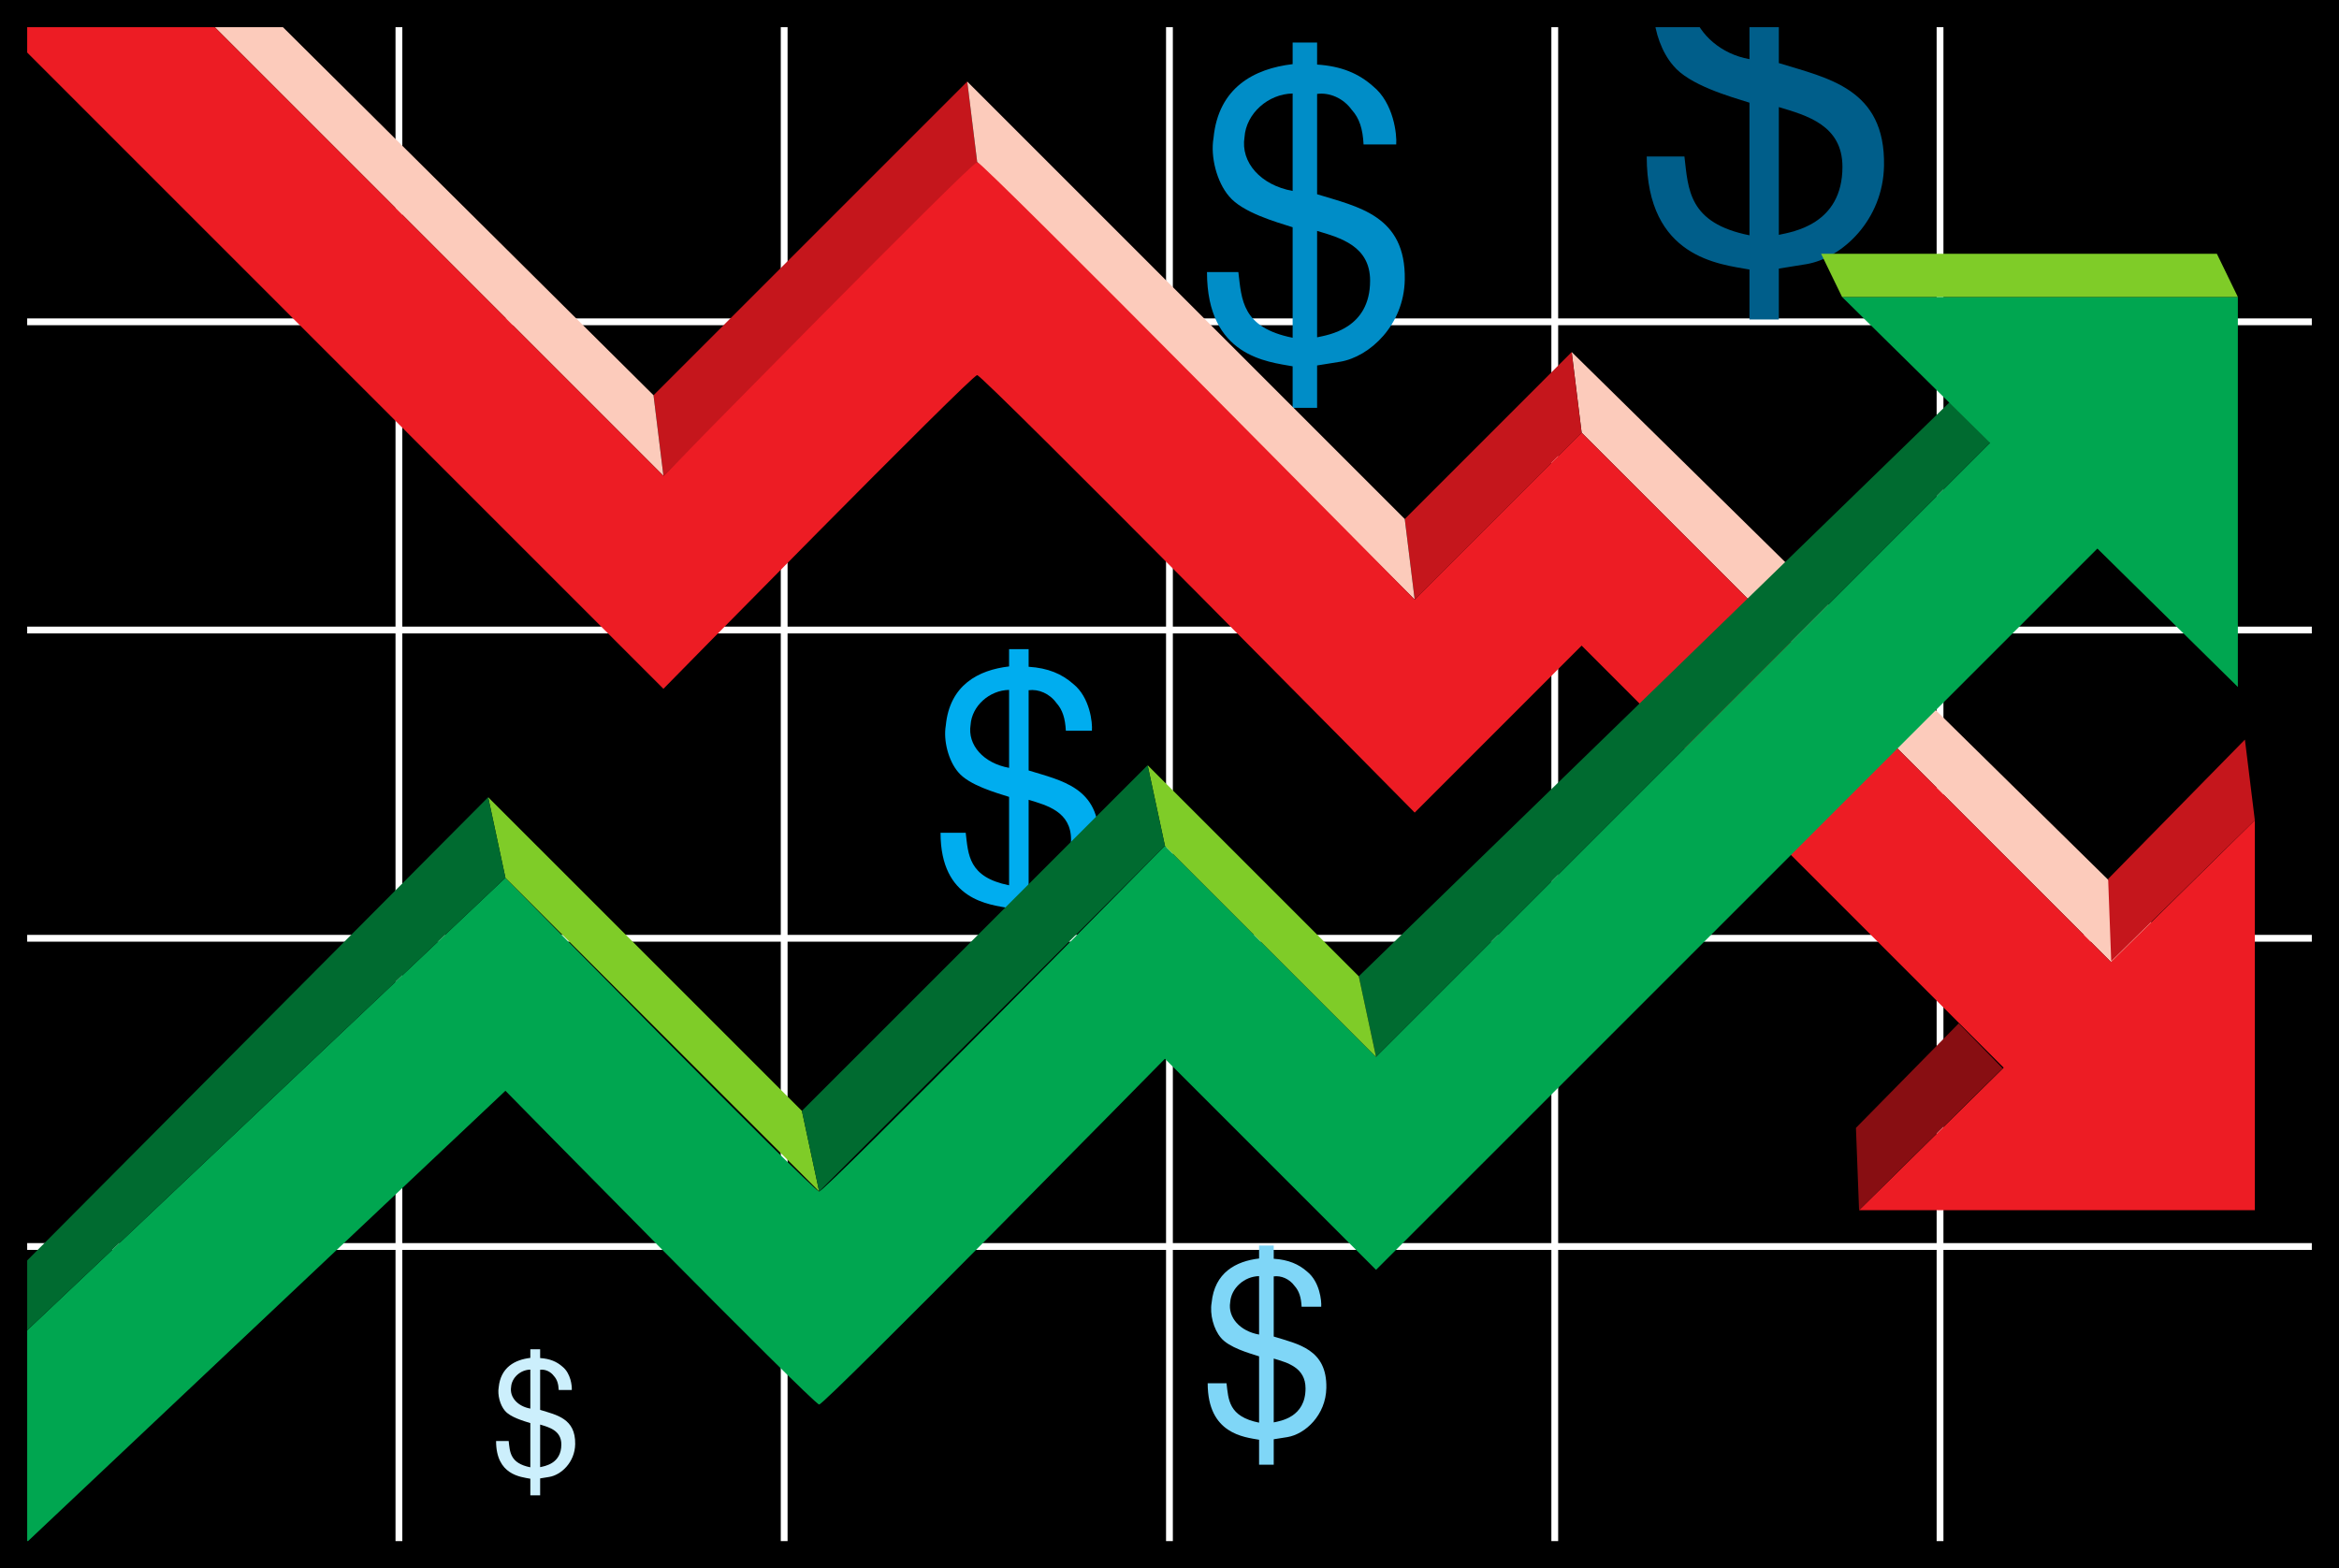
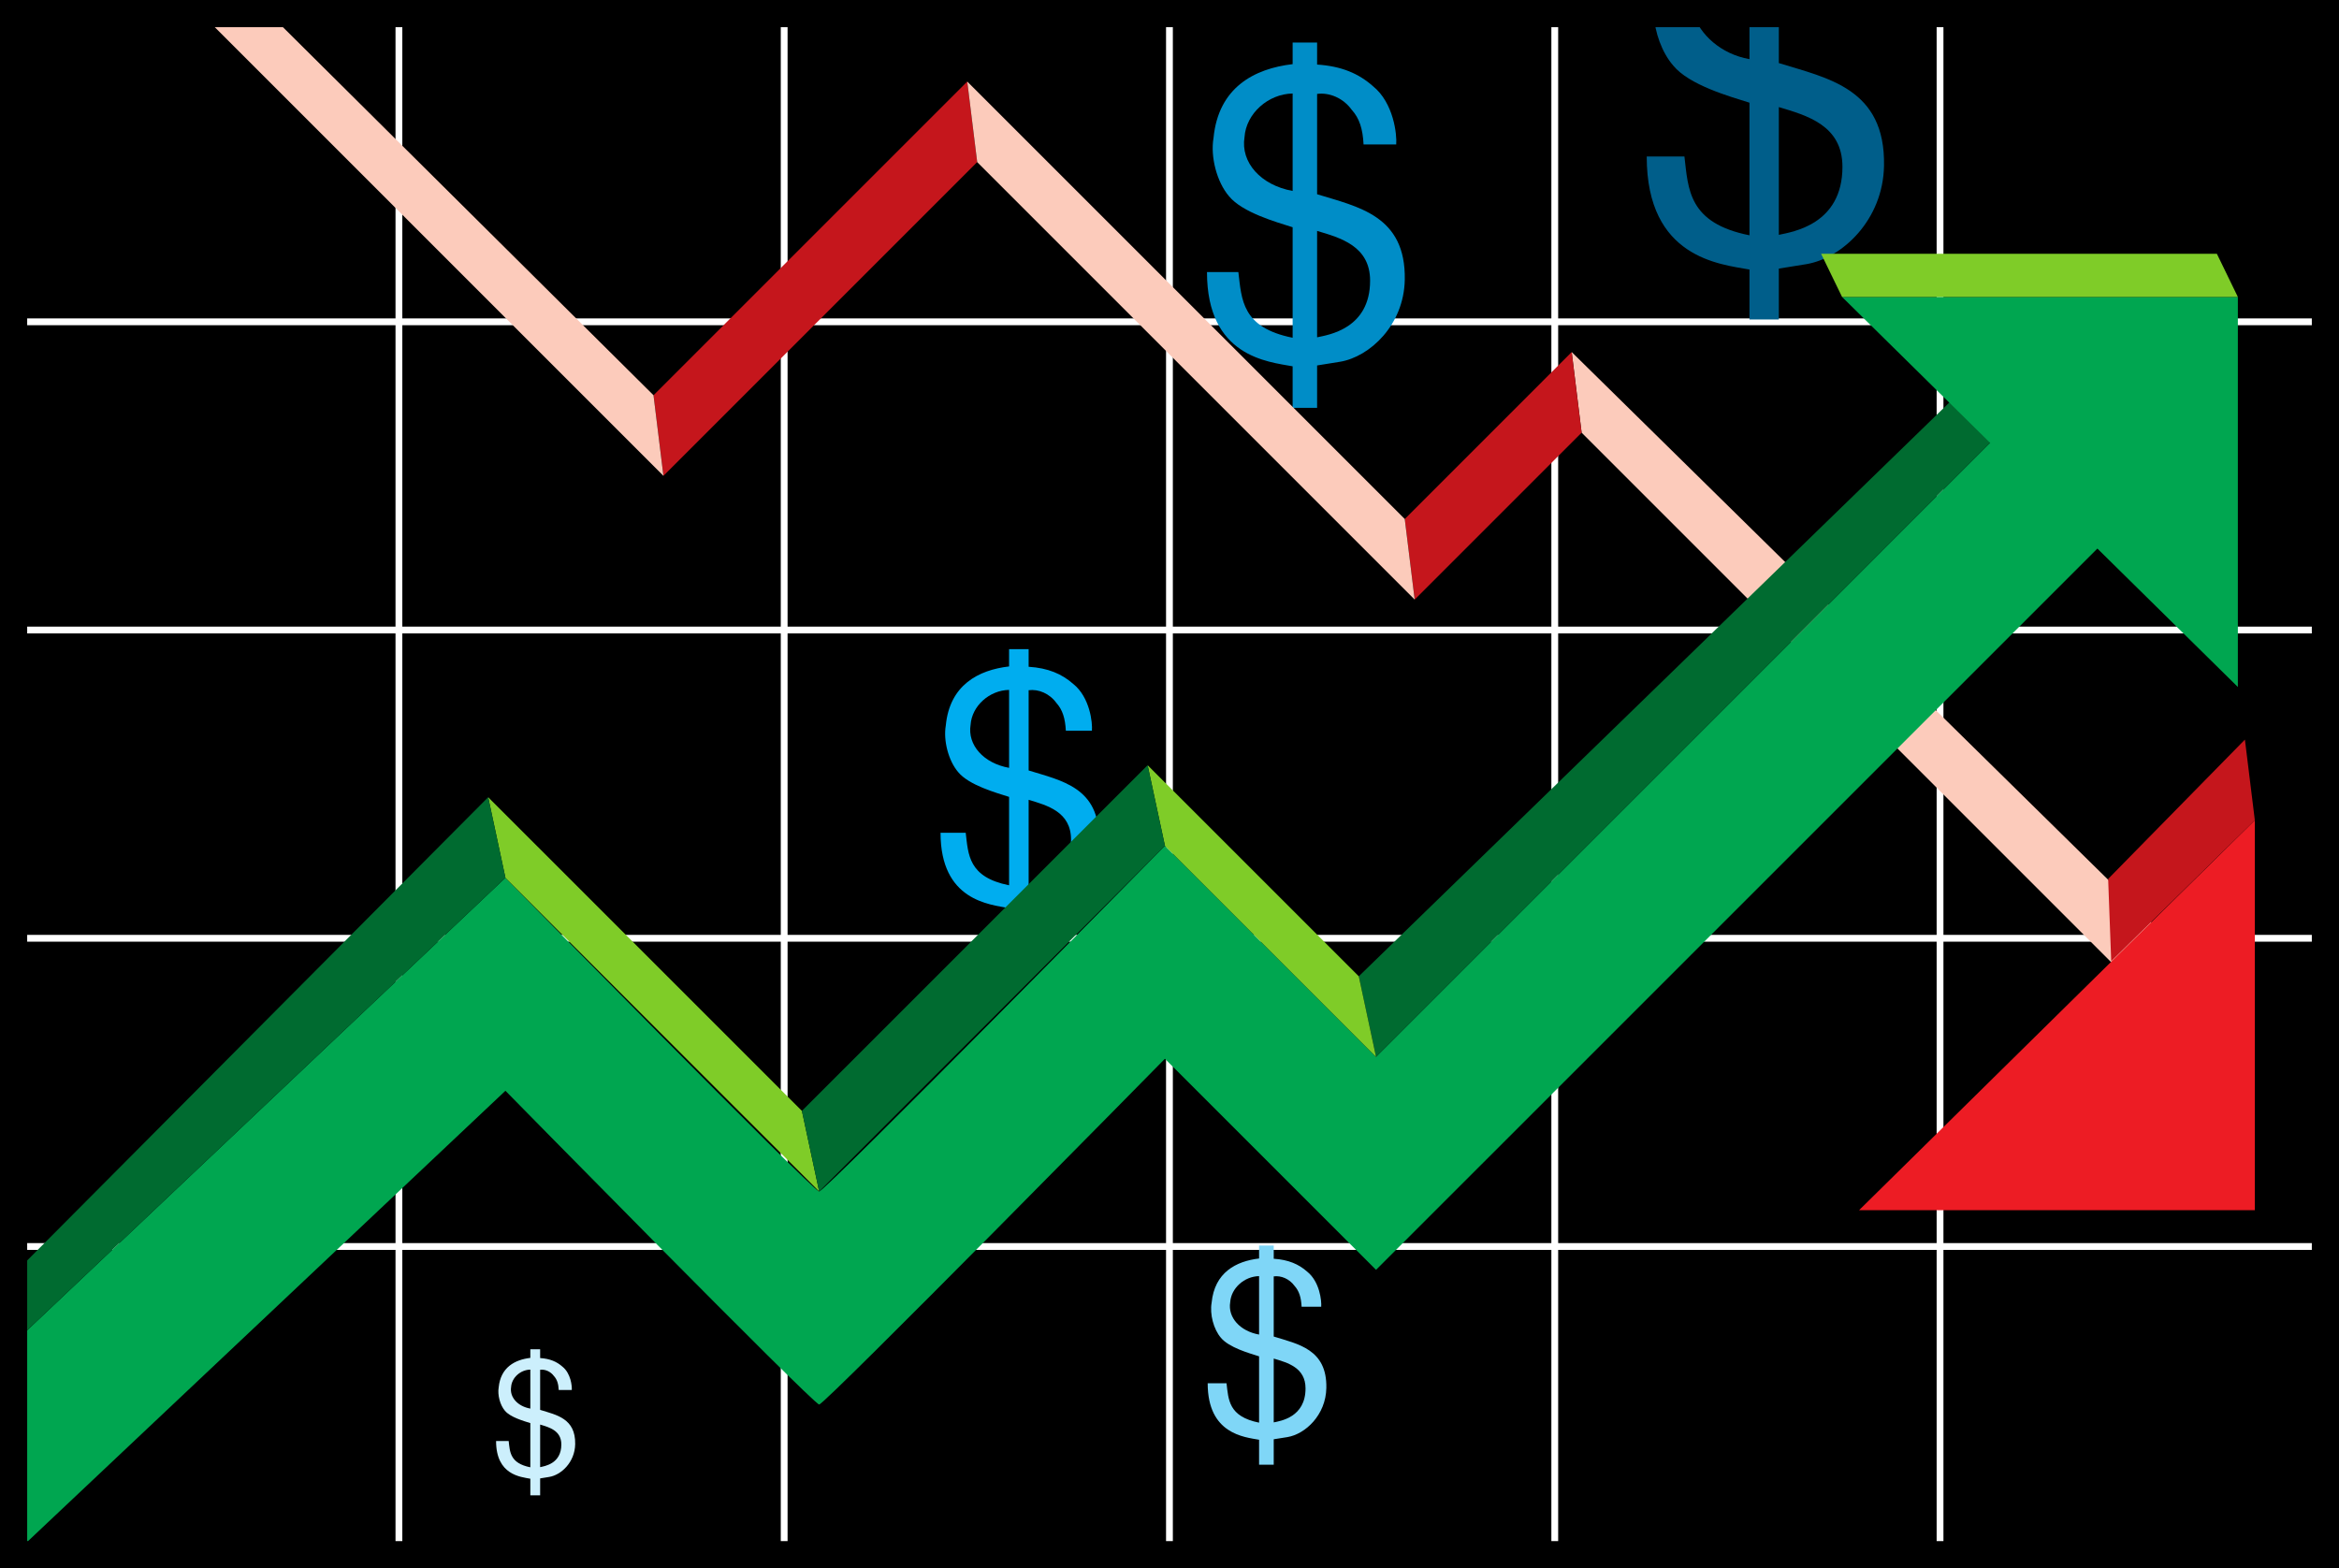
<svg xmlns="http://www.w3.org/2000/svg" width="172.078" height="115.383">
  <rect width="100%" height="100%" fill="#333333" stroke="none" />
  <path d="M171.078 114.383V1H1v113.383h170.078" />
  <path fill="none" stroke="#000" stroke-width="2" d="M171.078 114.383V1H1v113.383Zm0 0" />
  <path fill="none" stroke="#fff" stroke-width=".5" d="M1 23.676h169.5M1 46.352h169.5M1 69.031h169.5M1 91.707h169.5M29.348 1v113.383M57.691 1v113.383M86.035 1v113.383M114.383 1v113.383M142.727 1v113.383" />
  <path fill="#cceffc" d="M41.105 102.266c-.023-.457-.12-.77-.347-1.02-.254-.348-.66-.516-1.02-.469v2.95c1.2.375 2.614.625 2.578 2.523-.023 1.332-1.03 2.266-1.906 2.41l-.672.11v1.246h-.722v-1.223c-.72-.133-2.52-.277-2.52-2.773h.926c.094.804.094 1.632 1.594 1.933V104.7c-.493-.156-1.473-.43-1.871-.91-.36-.422-.551-1.164-.457-1.715.144-1.488 1.203-2.039 2.328-2.172v-.636h.722v.648c.719.047 1.223.262 1.645.637.61.488.707 1.426.683 1.715h-.96" />
  <path d="M39.016 100.766c-.72.011-1.368.586-1.414 1.28-.122.747.48 1.419 1.414 1.587v-2.867m.722 7.175c.336-.074 1.559-.253 1.559-1.668 0-1.02-.875-1.261-1.559-1.464v3.132" />
  <path fill="#7fd6f7" d="M97.2 96.137h-1.442c-.035-.684-.18-1.153-.52-1.532-.379-.52-.992-.773-1.531-.699v4.426c1.8.559 3.926.934 3.871 3.781-.035 1.996-1.55 3.399-2.863 3.617l-1.008.16v1.872h-1.078v-1.836c-1.082-.196-3.781-.414-3.781-4.156h1.386c.145 1.207.145 2.449 2.395 2.898v-4.879c-.738-.234-2.215-.648-2.809-1.367-.543-.629-.828-1.746-.683-2.574.215-2.23 1.797-3.059 3.492-3.258v-.953h1.078v.972c1.078.07 1.836.395 2.465.953.918.739 1.062 2.141 1.027 2.575" />
  <path fill="#00adef" d="M80.332 53.758h-1.918c-.05-.914-.242-1.535-.695-2.04-.504-.698-1.32-1.034-2.043-.937v5.903c2.402.746 5.234 1.25 5.16 5.039-.047 2.664-2.063 4.539-3.816 4.824l-1.344.219v2.496h-1.438v-2.45c-1.441-.265-5.043-.55-5.043-5.542h1.852c.191 1.605.191 3.261 3.191 3.863v-6.504c-.984-.313-2.953-.863-3.746-1.824-.719-.84-1.101-2.328-.91-3.43.285-2.977 2.398-4.082 4.656-4.344v-1.273h1.438v1.297c1.441.093 2.449.527 3.289 1.27 1.223.984 1.418 2.855 1.367 3.433" />
  <path fill="#008dc7" d="M102.719 10.629h-2.403c-.058-1.14-.3-1.922-.87-2.55-.63-.872-1.65-1.29-2.548-1.169v7.38c3 .929 6.54 1.558 6.45 6.296-.063 3.332-2.582 5.672-4.77 6.031l-1.68.27v3.12h-1.8V26.95c-1.801-.332-6.301-.691-6.301-6.933h2.308c.243 2.011.243 4.082 3.993 4.832v-8.13c-1.23-.39-3.692-1.081-4.68-2.28-.902-1.051-1.379-2.91-1.14-4.29.359-3.718 3-5.101 5.82-5.43v-1.59h1.8V4.75c1.797.117 3.059.66 4.11 1.59 1.527 1.23 1.77 3.57 1.71 4.289" />
  <path d="M92.629 98.187c-1.406-.253-2.305-1.261-2.125-2.375.07-1.042 1.043-1.906 2.125-1.925v4.3M74.238 56.492c-1.875-.336-3.074-1.68-2.832-3.168.094-1.39 1.39-2.543 2.832-2.566v5.734m20.86-42.445c-2.34-.418-3.84-2.098-3.54-3.957.118-1.742 1.739-3.18 3.54-3.211v7.168" />
-   <path fill="#005e8a" d="M130.867 1.012V4.64c3.602 1.117 7.848 1.87 7.738 7.558-.07 3.996-3.093 6.805-5.722 7.238l-2.016.325v3.742h-2.16v-3.672c-2.16-.395-7.559-.828-7.559-8.316h2.774c.285 2.414.285 4.898 4.785 5.796V7.555c-1.477-.465-4.43-1.293-5.613-2.735-.824-.957-1.352-2.41-1.434-3.808h9.207" />
+   <path fill="#005e8a" d="M130.867 1.012V4.64c3.602 1.117 7.848 1.87 7.738 7.558-.07 3.996-3.093 6.805-5.722 7.238l-2.016.325v3.742h-2.16v-3.672c-2.16-.395-7.559-.828-7.559-8.316h2.774c.285 2.414.285 4.898 4.785 5.796V7.555c-1.477-.465-4.43-1.293-5.613-2.735-.824-.957-1.352-2.41-1.434-3.808" />
  <path d="M93.707 104.648v-4.695c1.027.305 2.34.664 2.34 2.195 0 2.122-1.836 2.395-2.34 2.5M75.676 65.11v-6.266c1.37.41 3.12.886 3.12 2.93 0 2.831-2.448 3.19-3.12 3.335m21.222-40.293v-7.828c1.707.508 3.899 1.11 3.899 3.66 0 3.54-3.059 3.989-3.899 4.168m33.969-7.539c1.008-.218 4.68-.757 4.68-5.004 0-3.062-2.629-3.78-4.68-4.394v9.398m-6.293-16.265c.488 1.531 2.028 2.965 4.133 3.34v-3.34h-4.133" />
  <path fill="#fccbbb" d="m157.457 72.93-41.098-41.098-.73-5.93 44.578 43.852-2.75 3.176" />
  <path fill="#c5161c" d="M71.89 11.926 48.81 35.008l-.73-5.93L71.16 6l.73 5.926m32.188 32.187 12.281-12.281-.73-5.93-12.281 12.282.73 5.93" />
  <path fill="#fccbbb" d="m19.707.898 28.371 28.18.73 5.93L14.704.902l5.004-.004m84.37 43.215L71.891 11.926 71.16 6l32.187 32.184.73 5.93" />
-   <path fill="#ed1c24" d="M14.703.902 48.81 35.008s22.66-23.082 23.082-23.082c.422 0 32.187 32.187 32.187 32.187l12.281-12.281 41.098 41.098-9.125 6.547L116.359 47.5l-12.28 12.285S72.312 27.598 71.89 27.598c-.422 0-23.082 23.078-23.082 23.078L1.223 3.09 1 1 3.36.89l11.343.012" />
  <path fill="#ed1c24" d="M165.887 60.344 136.77 89.035h29.117zm0 0" />
  <path fill="#c5161c" d="m155.32 70.719-.226-6.055 10.062-10.25.73 5.93-10.566 10.375" />
-   <path fill="#880e12" d="m136.77 89.035-.23-6.055 7.562-7.687 3.23 3.305-10.562 10.437" />
  <path fill="#00a650" d="m147.332 31.656-46.098 46.102-15.53-15.531S60.687 87.66 60.265 87.66c-.422 0-23.082-23.078-23.082-23.078L1 98.82v15.563L37.184 80.25s22.66 23.082 23.082 23.082c.422 0 25.437-25.437 25.437-25.437l15.531 15.53 55.223-55.222-9.125-6.547" />
  <path fill="#006b30" d="M144.582 28.477 99.965 71.828l1.27 5.93 46.097-46.102-2.75-3.18" />
  <path fill="#7fcc28" d="M58.996 81.73 35.914 58.652l1.27 5.93L60.266 87.66l-1.27-5.93M84.43 56.297l15.535 15.531 1.27 5.93-15.532-15.531-1.273-5.93" />
  <path fill="#006b30" d="m1 93.738 34.914-35.086 1.27 5.93L1 98.82v-5.082m83.43-37.441L58.996 81.73l1.27 5.93 25.437-25.433-1.273-5.93" />
  <path fill="#00a650" d="M164.637 50.543 135.52 21.848h29.117zm0 0" />
  <path fill="#7fcc28" d="m135.52 21.848-1.543-3.176h29.117l1.543 3.176H135.52" />
  <path fill="none" stroke="#000" stroke-width="2" d="M171.078 114.383V1H1v113.383Zm0 0" />
</svg>